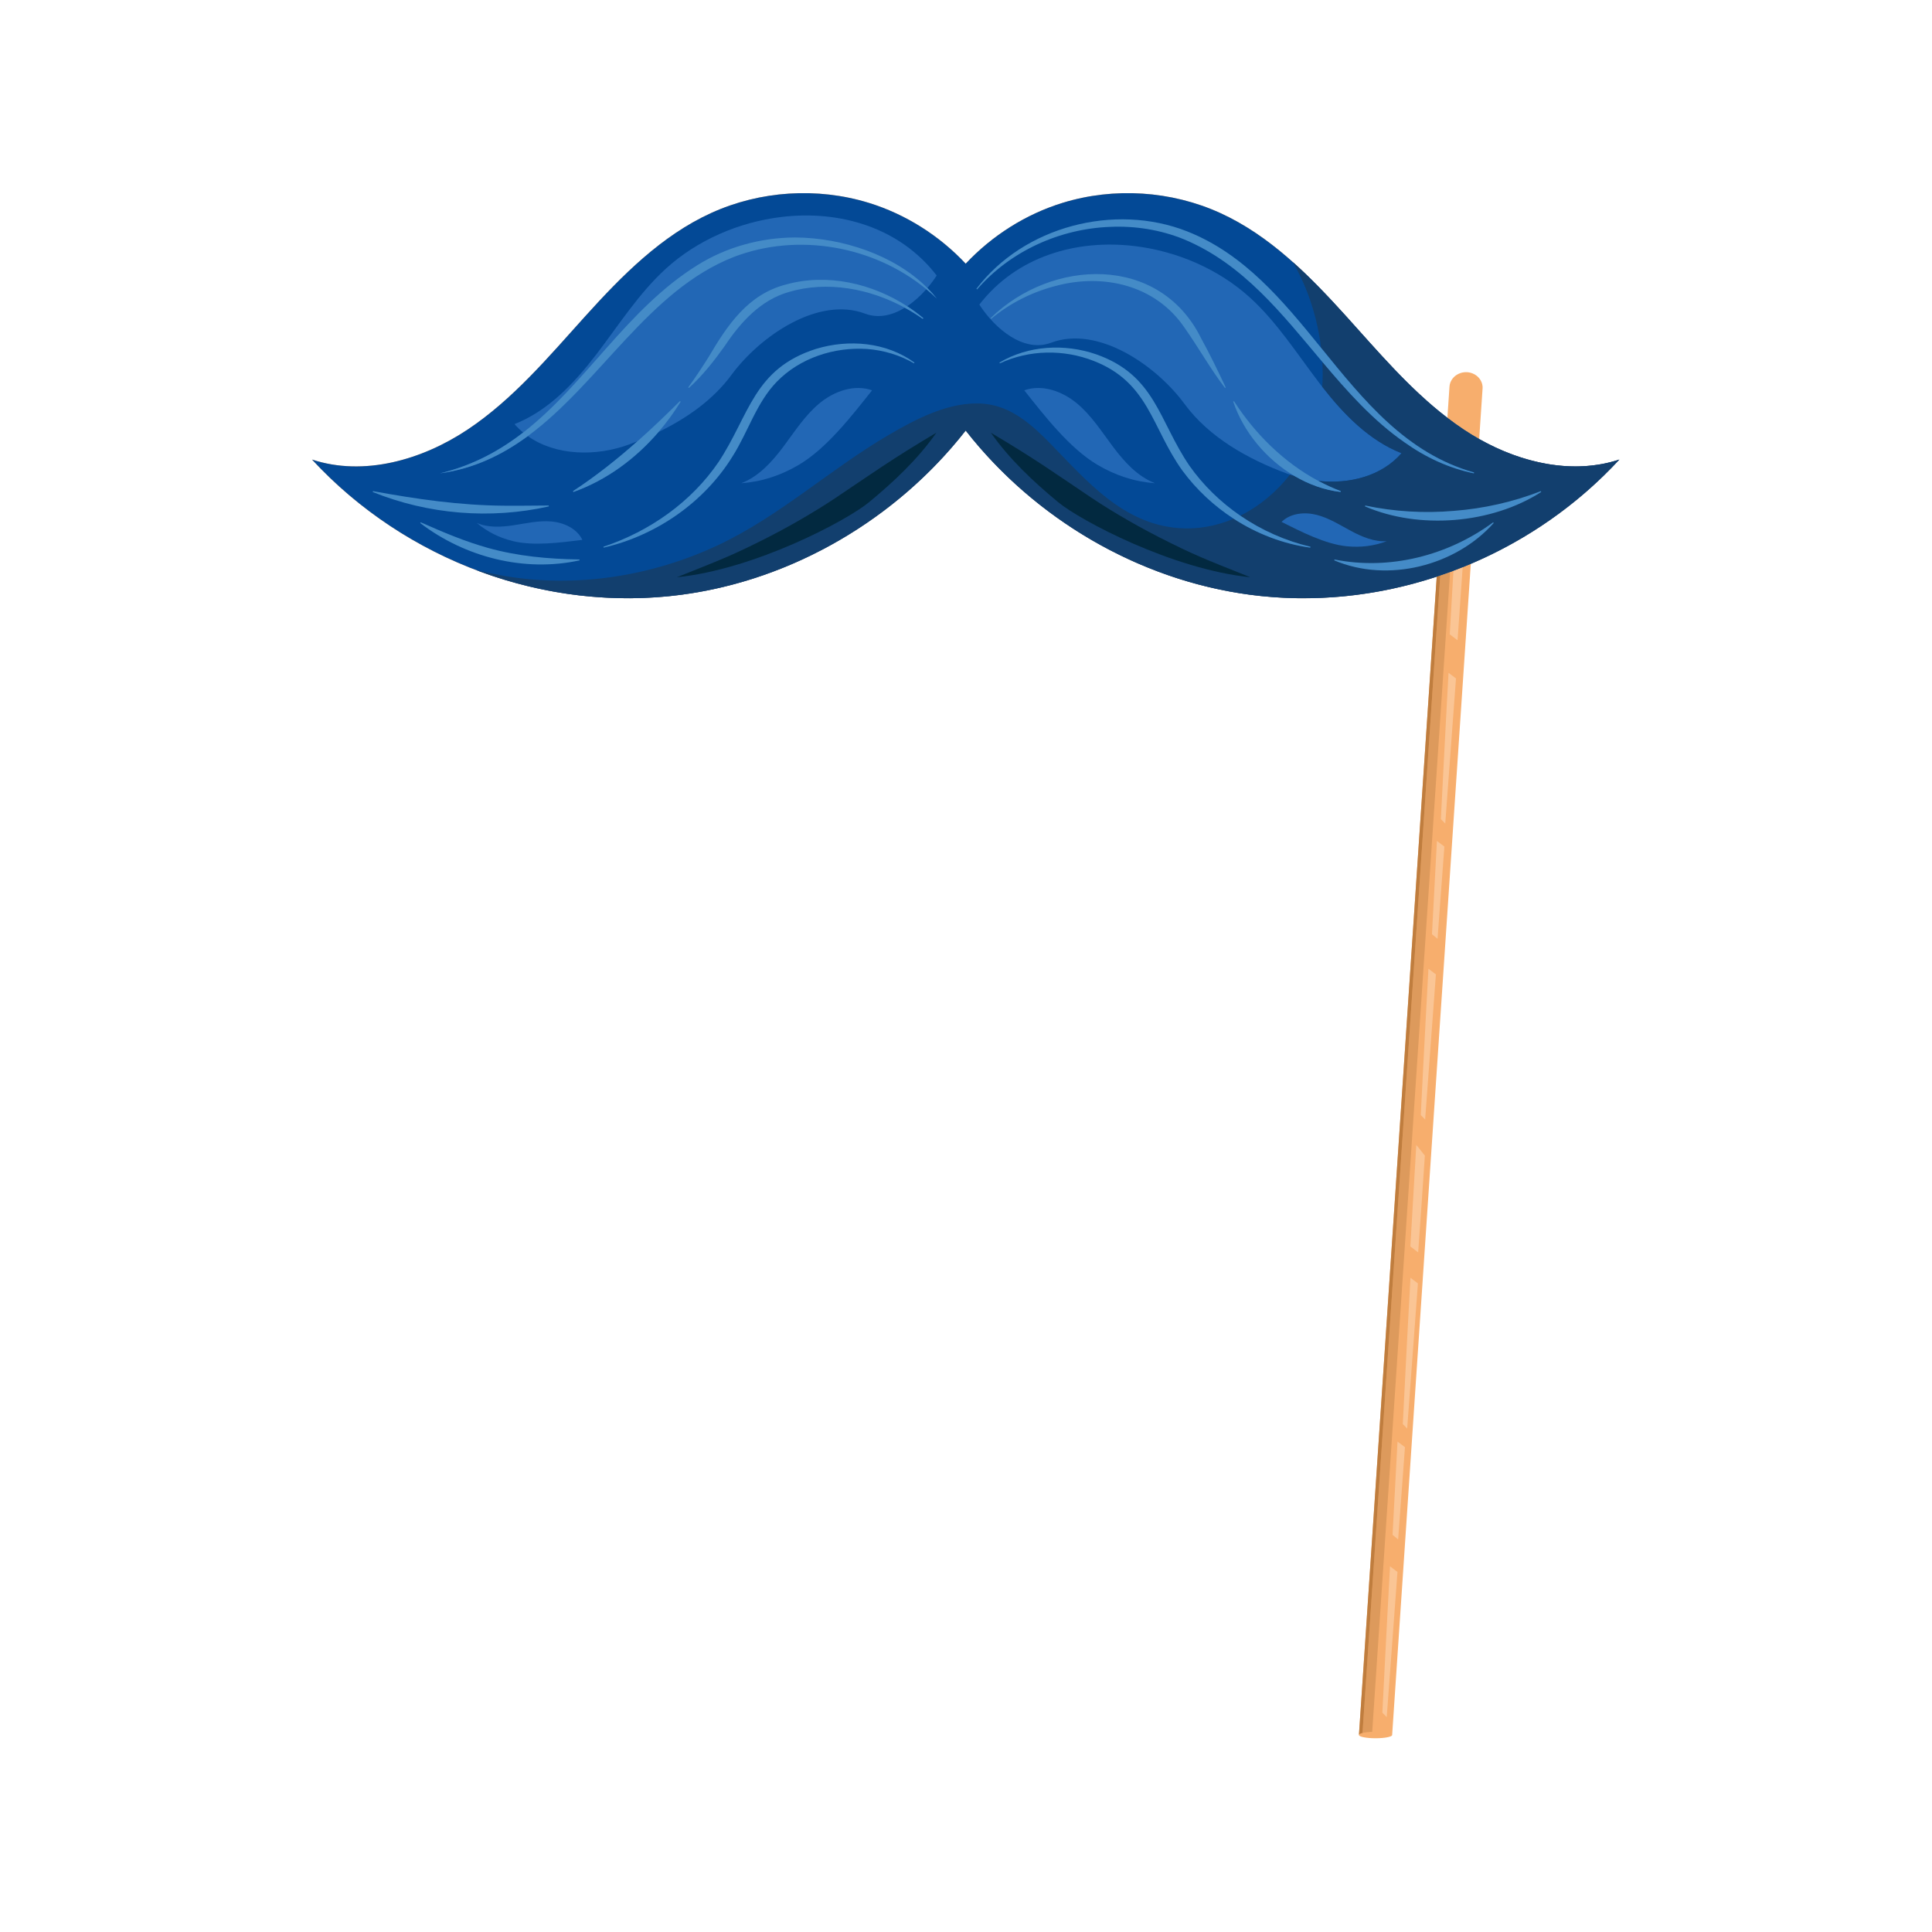
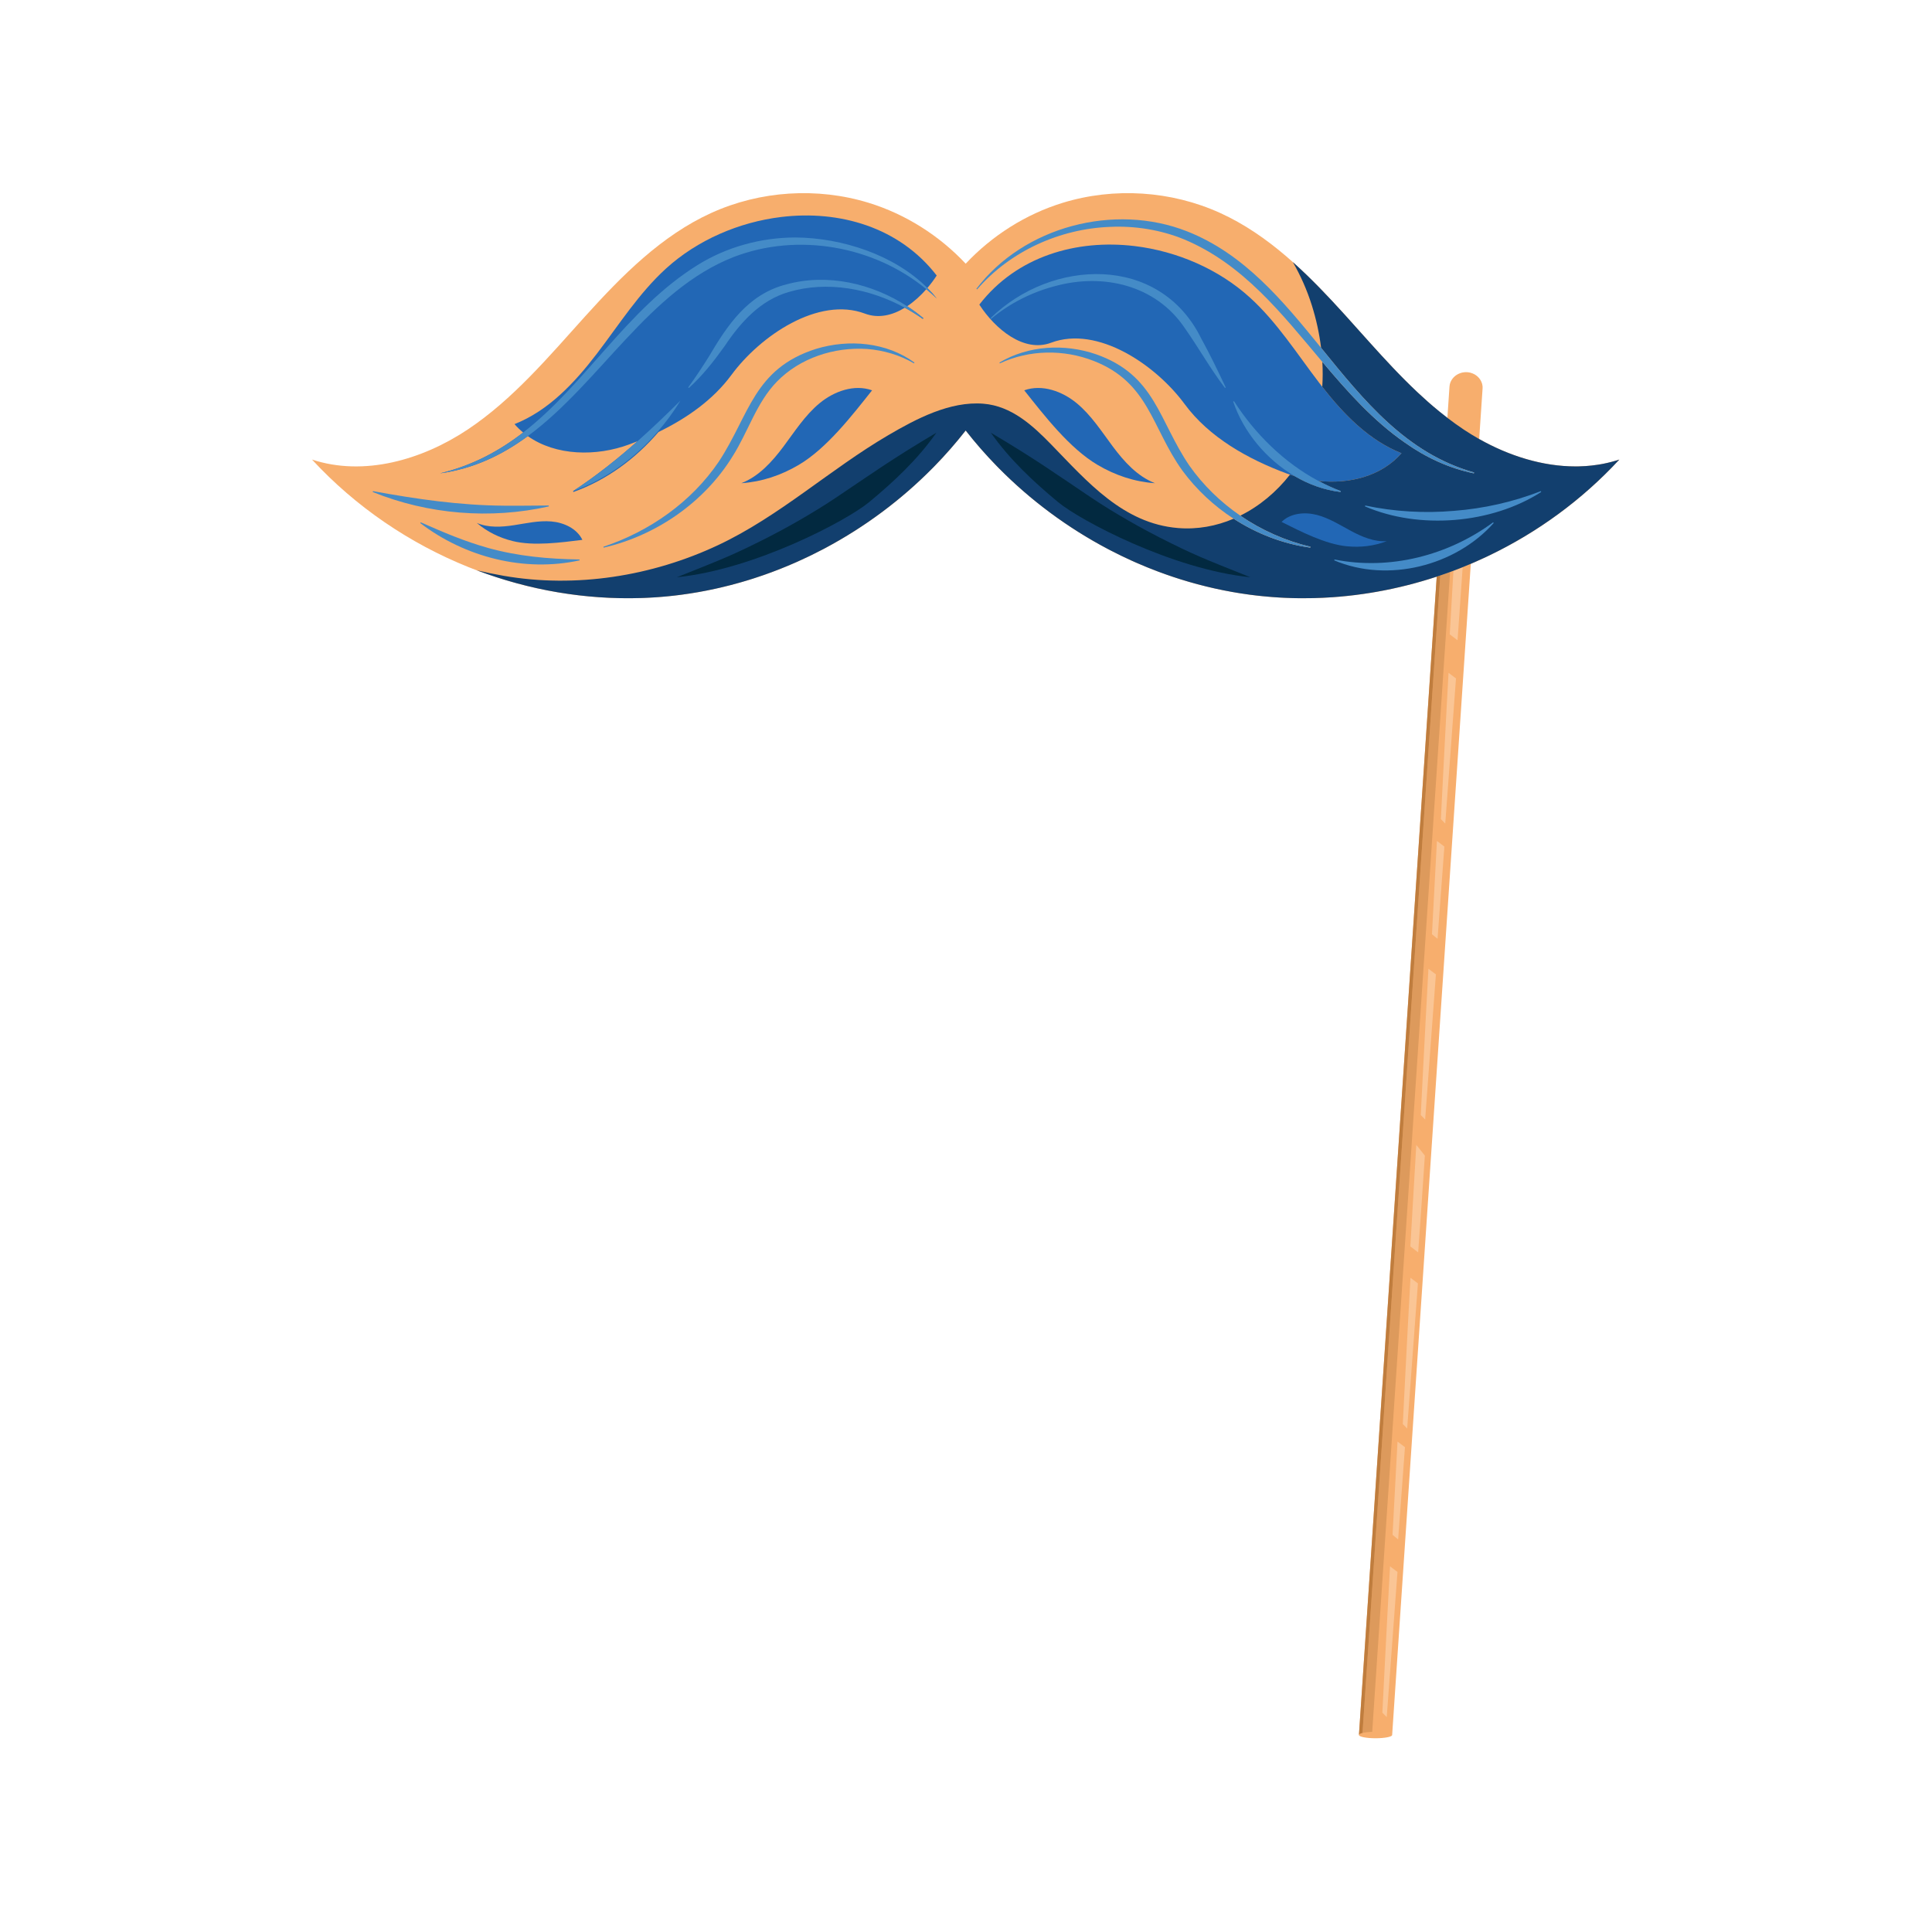
<svg xmlns="http://www.w3.org/2000/svg" version="1.1" id="Capa_2" x="0px" y="0px" viewBox="0 0 2122 2122" style="enable-background:new 0 0 2122 2122;" xml:space="preserve">
  <path style="fill:#F7AE6D;" d="M1778.615,504.758L1778.615,504.758c-1.906,0.629-3.823,1.214-5.743,1.76  c-0.649,0.185-1.3,0.364-1.95,0.54c-1.922,0.517-3.85,0.995-5.785,1.433c-0.81,0.183-1.62,0.359-2.432,0.528l-0.516,0.107  c-0.759,0.156-1.519,0.305-2.279,0.449c-2.804,0.53-5.618,0.98-8.441,1.351c-2.29,0.301-4.586,0.551-6.887,0.751  c-0.46,0.04-0.919,0.078-1.38,0.114c-0.921,0.072-1.843,0.136-2.765,0.192c-0.46,0.028-0.922,0.054-1.383,0.078  c-1.384,0.072-2.769,0.127-4.155,0.164c-3.695,0.099-7.397,0.075-11.101-0.067c-1.851-0.071-3.703-0.171-5.555-0.301  c-4.63-0.323-9.257-0.827-13.873-1.5c-1.385-0.202-2.768-0.42-4.151-0.652c-6.912-1.16-13.791-2.696-20.604-4.569  c-0.455-0.125-0.909-0.251-1.362-0.379c-2.722-0.767-5.433-1.589-8.131-2.461c-0.45-0.145-0.899-0.292-1.347-0.44  c-0.897-0.297-1.794-0.599-2.69-0.906l-1.34-0.466c-2.233-0.783-4.455-1.602-6.667-2.453l-1.326-0.515  c-1.324-0.519-2.644-1.049-3.96-1.592l-1.314-0.546c-0.875-0.367-1.748-0.739-2.619-1.116l-1.305-0.569  c-1.303-0.573-2.602-1.157-3.895-1.752c-0.862-0.397-1.723-0.799-2.58-1.205c-5.584-2.646-11.069-5.494-16.434-8.521l3.725-55.468  c0.039-0.577,0.045-1.148,0.022-1.715l-0.025-0.438l-0.083-0.845c-0.069-0.56-0.169-1.112-0.297-1.655l-0.213-0.808  c-1.193-4.084-4.007-7.597-7.785-9.855l-0.699-0.398c-1.366-0.738-2.845-1.316-4.41-1.704l-0.718-0.164l-0.168-0.034l-0.058-0.011  l-0.371-0.069l-0.094-0.015l-0.287-0.048l-0.047-0.007l-0.162-0.023l-0.28-0.039l-0.171-0.02l-0.254-0.03l-0.028-0.003l-0.12-0.011  l-0.332-0.031l-0.45-0.031c-0.78-0.045-1.554-0.044-2.315,0.002c-0.761,0.046-1.511,0.137-2.248,0.269l-0.876,0.179l-1.285,0.341  l-0.835,0.274c-0.689,0.244-1.359,0.526-2.008,0.844l-1.142,0.61l-0.732,0.447l-0.709,0.478l-0.682,0.509l-0.331,0.265l-0.642,0.553  l-0.311,0.287l-0.599,0.594l-0.568,0.621l-0.536,0.646l-0.503,0.67l-0.469,0.694l-0.299,0.488c-0.308,0.518-0.586,1.053-0.835,1.603  l-0.413,1.003l-0.242,0.689c-0.172,0.536-0.317,1.084-0.432,1.641c-0.145,0.697-0.242,1.41-0.291,2.136l-0.212,3.166l-2.09,31.127  c-3.027-2.319-6.015-4.685-8.968-7.094c-2.172-1.771-4.324-3.565-6.459-5.381c-1.423-1.211-2.839-2.431-4.246-3.66  c-0.703-0.615-1.406-1.231-2.106-1.85c-3.163-2.797-6.288-5.64-9.381-8.522c-1.014-0.945-2.027-1.893-3.035-2.847  c-2.04-1.931-4.065-3.878-6.078-5.84c-1.342-1.308-2.679-2.623-4.01-3.944c-0.666-0.66-1.33-1.322-1.993-1.986  c-1.326-1.328-2.647-2.661-3.963-3.999c-1.316-1.339-2.627-2.683-3.934-4.032c-0.987-1.019-1.971-2.041-2.953-3.066  c-0.968-1.011-1.935-2.023-2.9-3.038c-0.647-0.681-1.294-1.363-1.939-2.048c-1.291-1.367-2.577-2.739-3.861-4.113  c-1.926-2.063-3.844-4.133-5.757-6.21c-1.275-1.385-2.547-2.772-3.817-4.162c-0.635-0.695-1.269-1.39-1.903-2.086  c-1.268-1.392-2.533-2.786-3.797-4.183c-5.053-5.584-10.078-11.195-15.096-16.802c-5.019-5.607-10.031-11.21-15.061-16.779  c-1.177-1.303-2.357-2.606-3.54-3.907c-39.247-43.194-81.689-85.289-134.722-109.445c-53.795-24.503-116.616-28.549-173.11-11.148  c-40.508,12.476-77.448,35.943-106.448,66.829c-29-30.886-65.94-54.353-106.448-66.829c-56.494-17.4-119.314-13.354-173.11,11.148  c-54.63,24.883-98.022,68.804-138.261,113.352c-40.24,44.548-79.366,91.307-129.328,124.586  c-49.962,33.279-113.795,51.671-170.81,32.884c95.933,103.907,236.962,160.83,377.43,151.289l0.015-0.001  c1.17-0.079,2.339-0.164,3.51-0.253l0.093-0.007c1.14-0.087,2.28-0.178,3.42-0.273l0.18-0.014c1.03-0.086,2.058-0.178,3.088-0.272  l0.548-0.049c1.105-0.102,2.21-0.209,3.315-0.319l0.22-0.022c1.033-0.104,2.067-0.212,3.1-0.323l0.512-0.054  c0.887-0.096,1.773-0.199,2.659-0.3l0.944-0.106c2.37-0.277,4.739-0.574,7.108-0.89c11.248-1.5,22.426-3.433,33.513-5.78  l1.201-0.256c4.311-0.924,8.609-1.912,12.89-2.961l1.246-0.308c2.32-0.575,4.634-1.169,6.945-1.78  c1.429-0.379,2.857-0.764,4.284-1.156c5.934-1.632,11.835-3.383,17.701-5.25c1.206-0.384,2.41-0.77,3.613-1.164  c1.827-0.598,3.648-1.206,5.467-1.826c1.146-0.391,2.29-0.787,3.432-1.186c3.392-1.186,6.771-2.409,10.136-3.672  c0.9-0.338,1.798-0.678,2.696-1.021c2.693-1.03,5.376-2.083,8.049-3.162c0.891-0.36,1.782-0.722,2.671-1.087  c1.263-0.518,2.524-1.044,3.782-1.573c1.399-0.588,2.796-1.181,4.19-1.783c3.53-1.524,7.042-3.09,10.533-4.698  c2.62-1.206,5.229-2.436,7.827-3.689c6.062-2.924,12.062-5.974,17.999-9.148c1.696-0.906,3.386-1.824,5.072-2.75  c1.686-0.927,3.365-1.864,5.04-2.811c1.674-0.947,3.342-1.903,5.006-2.87c4.989-2.9,9.928-5.888,14.812-8.963  c1.628-1.025,3.25-2.06,4.866-3.104c3.232-2.088,6.439-4.214,9.622-6.378c1.591-1.082,3.176-2.173,4.755-3.273  c7.102-4.952,14.073-10.091,20.904-15.411c6.071-4.729,12.031-9.6,17.872-14.609c2.92-2.504,5.81-5.043,8.67-7.616  c3.575-3.216,7.102-6.484,10.579-9.804c2.782-2.656,5.532-5.344,8.249-8.065c2.038-2.041,4.058-4.1,6.059-6.177  c0.667-0.692,1.332-1.386,1.995-2.082c1.326-1.392,2.642-2.793,3.951-4.201c0.655-0.704,1.306-1.41,1.957-2.118  c8.45-9.204,16.538-18.736,24.231-28.575c37.877,48.438,85.302,89.444,138.522,120.376c1.189,0.691,2.383,1.376,3.579,2.057  c10.067,5.738,20.336,11.117,30.783,16.119c1.785,0.854,3.573,1.697,5.368,2.53c1.276,0.592,2.554,1.18,3.837,1.762  c1.751,0.793,3.507,1.576,5.267,2.349c1.257,0.551,2.517,1.096,3.778,1.636c1.017,0.436,2.036,0.868,3.055,1.297  c5.689,2.392,11.423,4.675,17.199,6.843c3.364,1.263,6.744,2.486,10.136,3.672c1.143,0.399,2.286,0.796,3.432,1.186  c1.819,0.62,3.642,1.229,5.468,1.826c1.133,0.371,2.268,0.736,3.403,1.098c6.186,1.973,12.414,3.818,18.678,5.529  c0.927,0.253,1.855,0.503,2.783,0.751c18.567,4.948,37.448,8.734,56.529,11.279c12.868,1.716,25.766,2.861,38.661,3.45  c1.172,0.054,2.345,0.103,3.517,0.147c12.843,0.486,25.678,0.421,38.47-0.18l0.322-0.016c3.446-0.164,6.888-0.366,10.328-0.608  c2.33-0.164,4.659-0.345,6.985-0.544c3.491-0.298,6.976-0.637,10.457-1.014c2.32-0.252,4.638-0.521,6.954-0.807  c2.159-0.267,4.316-0.551,6.471-0.849c1.311-0.181,2.622-0.366,3.932-0.558c1.153-0.169,2.307-0.343,3.459-0.52  c3.288-0.507,6.568-1.051,9.842-1.628c1.318-0.232,2.635-0.469,3.951-0.712c1.146-0.212,2.291-0.428,3.436-0.649  c2.288-0.441,4.575-0.899,6.856-1.375c1.141-0.237,2.281-0.479,3.42-0.725c2.279-0.492,4.553-1.001,6.823-1.527  c1.135-0.262,2.269-0.53,3.403-0.801c5.666-1.355,11.307-2.816,16.918-4.379c6.735-1.876,13.427-3.9,20.074-6.07l1.265-0.418  l-85.43,1272.138l-0.006,0.093c0,1.975,8.165,3.576,18.237,3.576c10.072,0,18.237-1.601,18.237-3.576l86.382-1286.321l0.578-0.244  c1.399-0.597,2.795-1.203,4.19-1.814c1.81-0.792,3.616-1.594,5.417-2.408c2.125-0.962,4.244-1.939,6.354-2.932  c2.111-0.992,4.214-2,6.311-3.023c13.629-6.651,26.95-13.951,39.906-21.874c1.993-1.219,3.978-2.453,5.953-3.701  c1.976-1.249,3.943-2.512,5.901-3.79c1.958-1.278,3.906-2.57,5.846-3.877c5.819-3.92,11.554-7.971,17.201-12.149  c1.882-1.393,3.754-2.8,5.616-4.222c2.793-2.132,5.563-4.296,8.309-6.491c1.832-1.463,3.652-2.941,5.463-4.432  c2.715-2.237,5.406-4.505,8.072-6.804c13.333-11.497,26.049-23.767,38.057-36.774H1778.615z" />
-   <path style="fill:#034996;" d="M1624.646,482.217c-5.761-3.25-11.383-6.708-16.84-10.343c-6.182-4.117-12.197-8.442-18.071-12.943  c-41.591-31.875-75.997-72.607-111.257-111.643c-40.238-44.548-83.63-88.469-138.26-113.352  c-53.796-24.503-116.617-28.549-173.11-11.148c-40.508,12.476-77.448,35.943-106.447,66.829  c-28.999-30.886-65.94-54.353-106.448-66.829c-56.494-17.4-119.314-13.354-173.11,11.148  c-54.63,24.883-98.022,68.805-138.261,113.352c-40.239,44.548-79.365,91.307-129.328,124.586  c-49.961,33.279-113.794,51.671-170.809,32.885c102.473,110.991,256.403,168.376,406.14,148.406  c122.115-16.287,236.062-83.433,311.816-180.31c75.754,96.877,189.701,164.022,311.815,180.31  c69.465,9.264,139.832,1.878,205.546-19.783c12.659-4.173,25.146-8.874,37.421-14.09c61.353-26.069,117.398-64.952,163.174-114.533  C1727.827,521.493,1671.63,508.728,1624.646,482.217z" />
  <path style="fill:#DD9A5C;" d="M1507.156,1902.109l85.543-1273.83c-0.904,0.331-1.81,0.661-2.717,0.987  c-2.193,0.788-4.392,1.56-6.597,2.315c-0.498,0.171-0.996,0.337-1.495,0.506l-85.374,1271.307  C1499.134,1902.746,1502.873,1902.281,1507.156,1902.109z" />
  <path style="fill:#BF7D3E;" d="M1496.518,1903.395l85.374-1271.307c-1.289,0.437-2.578,0.868-3.871,1.294l-85.429,1272.134  C1492.702,1904.715,1494.151,1903.98,1496.518,1903.395z" />
  <path style="fill:#2267b5;" d="M1539.349,497.783c-35.632-14.047-63.376-42.617-87.045-72.942c-1.18-1.513-2.352-3.03-3.513-4.551  c-24.432-31.989-46.238-66.487-76.021-93.545c-34.117-30.994-79.783-50.837-126.505-56.467  c-63.819-7.689-129.608,11.141-170.621,64.299c17.476,26.868,48.887,53.093,78.846,41.838  c51.027-19.169,114.93,24.301,146.616,67.359c26.957,36.633,69.568,60.467,112.159,76.289c1.179,0.438,2.368,0.861,3.564,1.268  c1.737,0.592,3.49,1.152,5.256,1.679c15.552,9.116,32.616,15.267,50.235,17.354l0.339-0.937  c-8.457-3.204-16.667-6.959-24.608-11.205C1482.1,531.846,1517.249,523.162,1539.349,497.783z" />
  <path style="fill:#2267b5;" d="M1017.419,317.638c3.964,3.269,7.808,6.692,11.519,10.269c-3.217-4.047-6.681-7.914-10.362-11.603  c3.776-4.418,7.216-9.045,10.238-13.692c-41.013-53.158-106.802-71.988-170.62-64.298c-46.722,5.629-92.389,25.473-126.504,56.467  c-29.784,27.058-51.59,61.556-76.021,93.545c-24.432,31.989-53.148,62.746-90.558,77.493c2.94,3.376,6.112,6.455,9.48,9.251  c-25.983,20.125-55.402,36.183-91.317,44.838c37.322-5.158,68.5-20.365,96.433-40.914c30.785,21.799,75.158,22.6,111.487,9.103  c3-1.115,6-2.27,8.995-3.466c-22.199,19.695-45.342,38.088-70.746,54.794l0.34,0.938c36.456-13.006,68.322-36.62,93.498-65.897  c31.07-15.076,59.938-35.296,80.073-62.657c31.685-43.059,95.589-86.529,146.616-67.359c14.884,5.591,30.125,1.932,43.839-6.461  c6.826,3.713,13.413,7.808,19.694,12.237l0.647-0.761c-5.627-4.702-11.573-9.084-17.779-13.11  C1004.03,331.272,1011.161,324.759,1017.419,317.638z" />
  <path style="fill:#FAC595;" d="M1585.146,849.176c-0.987,19.425-1.822,35.343-2.569,50.492c1.604,1.63,3.204,3.263,4.802,4.9  c3.891-53.206,7.902-106.238,11.803-159.429c-2.735-2.044-5.461-4.103-8.185-6.169  C1589.031,774.469,1587.107,810.602,1585.146,849.176z" />
  <path style="fill:#FAC595;" d="M1543.328,1513.637c-0.987,19.425-1.823,35.343-2.57,50.491c1.604,1.631,3.204,3.264,4.802,4.9  c3.891-53.205,7.903-106.238,11.803-159.429c-2.735-2.045-5.462-4.103-8.186-6.169  C1547.212,1438.93,1545.288,1475.062,1543.328,1513.637z" />
  <path style="fill:#FAC595;" d="M1520.876,1830.579c-0.987,19.425-1.822,35.343-2.569,50.491c1.603,1.63,3.203,3.263,4.802,4.9  c3.891-53.205,7.903-106.238,11.804-159.429c-2.736-2.044-5.462-4.103-8.186-6.17  C1524.759,1755.872,1522.836,1792.005,1520.876,1830.579z" />
  <path style="fill:#FAC595;" d="M1563.065,1174.229c-0.987,19.425-1.822,35.343-2.569,50.491c1.603,1.63,3.204,3.263,4.803,4.899  c3.891-53.205,7.903-106.237,11.802-159.429c-2.735-2.045-5.461-4.103-8.186-6.169  C1566.95,1099.522,1565.026,1135.655,1563.065,1174.229z" />
  <path style="fill:#FAC595;" d="M1572.791,1026.115c2.046,1.676,4.097,3.346,6.135,5.032c2.51-33.761,5.022-67.517,7.501-101.322  c-2.735-2.044-5.461-4.102-8.186-6.169C1576.41,956.743,1574.613,990.463,1572.791,1026.115z" />
  <path style="fill:#FAC595;" d="M1529.501,1685.784c2.046,1.676,4.096,3.346,6.136,5.032c2.509-33.761,5.022-67.516,7.501-101.322  c-2.736-2.045-5.462-4.103-8.186-6.169C1533.119,1616.413,1531.323,1650.132,1529.501,1685.784z" />
  <path style="fill:#FAC595;" d="M1600.904,703.229c1.932-26.667,3.808-53.414,5.62-80.253c-1.147,0.461-2.297,0.918-3.45,1.37  c-2.231,0.875-4.47,1.734-6.715,2.576c-1.383,23.504-2.719,46.602-4.026,69.782C1595.168,698.904,1598.029,701.073,1600.904,703.229  z" />
  <path style="fill:#FAC595;" d="M1549.061,1369.03c2.834,2.199,5.695,4.368,8.57,6.524c2.558-35.302,5.019-70.742,7.36-106.353  c-3.154-3.821-6.285-7.744-9.421-11.705C1553.273,1295.767,1551.132,1332.294,1549.061,1369.03z" />
  <path style="fill:#123f6e;" d="M1778.615,504.759c-5.651,1.861-11.368,3.356-17.132,4.509l-1.078,0.212  c-0.745,0.144-1.493,0.282-2.24,0.415l-0.524,0.092c-0.833,0.144-1.667,0.281-2.502,0.412c-4.577,0.714-9.179,1.221-13.795,1.528  c-2.52,0.167-5.044,0.276-7.571,0.327c-1.011,0.021-2.023,0.031-3.034,0.033c-36.545,0.075-73.53-11.697-106.093-30.07  c-5.76-3.251-11.383-6.708-16.839-10.342c-6.182-4.118-12.198-8.443-18.071-12.944c-3.026-2.319-6.015-4.685-8.968-7.094  c-2.172-1.771-4.324-3.565-6.458-5.381c-1.424-1.211-2.839-2.431-4.247-3.66c-0.703-0.615-1.405-1.232-2.106-1.85  c-3.501-3.096-6.957-6.246-10.372-9.445c-0.683-0.64-1.364-1.281-2.044-1.925c-2.041-1.931-4.066-3.878-6.079-5.84  c-2.013-1.963-4.014-3.94-6.003-5.93c-1.326-1.328-2.647-2.661-3.962-3.999c-1.974-2.008-3.938-4.028-5.891-6.06  c-1.303-1.354-2.602-2.712-3.896-4.076c-17.477-18.403-34.255-37.589-51.23-56.383c-0.606-0.671-1.213-1.342-1.82-2.012  c-17.993-19.859-36.654-39.517-56.667-57.383c8.48,14.718,15.566,30.607,20.931,47.706c4.701,14.981,8.161,30.611,10.091,46.444  c47.019,57.863,93.568,115.922,168.006,136.886l-0.195,0.979c-27.288-5.611-53.042-17.612-75.681-33.719  c-34.892-24.08-63.196-55.999-90.745-88.692c0.52,9.123,0.508,18.266-0.094,27.344c23.669,30.325,51.413,58.895,87.045,72.942  c-22.1,25.379-57.249,34.063-91.297,30.438c7.941,4.246,16.151,8.001,24.608,11.205l-0.339,0.937  c-17.619-2.087-34.683-8.238-50.235-17.354c-1.767-0.527-3.519-1.087-5.256-1.679c-14.703,18.832-33.411,34.556-54.56,45.033  c23.306,15.981,49.576,27.68,77.084,34.158l-0.223,0.972c-29.922-4.098-58.751-15.265-84.179-31.759  c-19.007,8.112-39.75,12.007-61.175,10.24c-60.276-4.971-99.553-51.003-138.87-91.436c-20.64-21.225-43.818-42.605-74.797-45.115  c-36.678-2.972-73.711,16.572-104.322,34.487c-64.246,37.6-119.597,89.192-187.353,120.988  c-72.61,34.073-156.021,47.289-235.302,33.539c-9.787-1.697-19.62-3.73-29.451-6.042c57.351,21.71,118.783,32.425,180.447,30.451  l0.206-0.008c0.962-0.031,1.926-0.065,2.888-0.102l0.263-0.011c0.925-0.037,1.851-0.075,2.777-0.118l0.885-0.043  c0.756-0.036,1.512-0.072,2.268-0.112c1.029-0.054,2.059-0.112,3.088-0.174l0.065-0.003c1.183-0.071,2.366-0.147,3.549-0.227  l0.032-0.002c1.098-0.075,2.195-0.154,3.293-0.237l0.353-0.026c1.031-0.079,2.062-0.162,3.094-0.248l0.507-0.041  c0.922-0.078,1.846-0.161,2.769-0.244l0.857-0.076c0.962-0.089,1.924-0.183,2.886-0.278l0.647-0.063  c0.894-0.09,1.788-0.185,2.682-0.28l0.929-0.097c0.845-0.092,1.69-0.189,2.534-0.286l1.029-0.117  c0.843-0.099,1.685-0.202,2.527-0.305l1.036-0.126c1.183-0.148,2.366-0.301,3.549-0.458c12.402-1.654,24.72-3.833,36.922-6.514  c1.878-0.413,3.752-0.837,5.623-1.273c3.744-0.873,7.476-1.792,11.195-2.758c3.719-0.966,7.427-1.979,11.121-3.038  c2.77-0.794,5.534-1.614,8.289-2.46c1.837-0.564,3.67-1.139,5.5-1.725c3.66-1.173,7.305-2.391,10.935-3.653  c11.797-4.102,23.432-8.676,34.874-13.696c0.88-0.386,1.76-0.775,2.637-1.166c4.389-1.958,8.75-3.981,13.08-6.07  c0.866-0.418,1.73-0.838,2.594-1.261c4.317-2.114,8.604-4.293,12.857-6.535c0.851-0.448,1.7-0.899,2.548-1.353  c43.249-23.125,83.042-52.804,117.48-87.701c0.675-0.685,1.348-1.37,2.02-2.059c12.08-12.388,23.488-25.424,34.141-39.047  c10.653,13.624,22.061,26.659,34.141,39.047c0.671,0.689,1.344,1.375,2.02,2.059c35.112,35.581,75.793,65.738,120.028,89.054  c0.85,0.448,1.702,0.894,2.555,1.337c7.68,3.99,15.464,7.774,23.345,11.345c1.752,0.793,3.507,1.576,5.267,2.349  c7.922,3.476,15.936,6.738,24.032,9.776c2.699,1.013,5.407,2.002,8.124,2.965c5.433,1.927,10.901,3.754,16.401,5.479  c24.75,7.763,50.145,13.461,75.904,16.897c2.34,0.312,4.681,0.605,7.021,0.88c2.342,0.274,4.683,0.53,7.027,0.767  c3.514,0.356,7.029,0.668,10.545,0.94c2.637,0.204,5.275,0.384,7.913,0.54c0.879,0.052,1.758,0.102,2.638,0.149  c1.172,0.063,2.345,0.121,3.516,0.174c2.345,0.107,4.69,0.196,7.033,0.266c1.172,0.035,2.344,0.066,3.516,0.092  c2.343,0.052,4.686,0.085,7.029,0.101c4.685,0.031,9.367-0.01,14.045-0.123c7.017-0.17,14.024-0.501,21.015-0.992  c2.33-0.164,4.659-0.345,6.986-0.544c11.634-0.995,23.218-2.43,34.728-4.295c2.302-0.373,4.601-0.763,6.897-1.17  c22.246-3.945,44.188-9.497,65.637-16.567c1.293-0.426,2.582-0.857,3.871-1.294c0.498-0.169,0.997-0.336,1.495-0.506  c2.205-0.756,4.404-1.528,6.597-2.315c0.907-0.326,1.813-0.656,2.717-0.987c1.222-0.448,2.442-0.898,3.66-1.356  c2.245-0.843,4.484-1.701,6.715-2.576c1.152-0.452,2.302-0.909,3.45-1.37c2.985-1.198,5.957-2.427,8.917-3.685  c1.266-0.538,2.529-1.079,3.791-1.628c4.277-1.861,8.527-3.784,12.749-5.769c1.055-0.496,2.109-0.996,3.161-1.5  c53.647-25.701,102.646-61.414,143.475-105.637L1778.615,504.759z" />
  <path style="fill:#448bc7;" d="M806.231,282.127c70-26.813,153.384-12.161,211.189,35.511c3.964,3.269,7.808,6.692,11.519,10.269  c-3.217-4.047-6.681-7.914-10.362-11.603c-36.241-36.309-93.595-55.16-145.104-55.48c-37.706,0.126-75.443,10.38-107.48,30.404  C688.279,339.632,643.53,421.669,574.59,475.069c-25.983,20.125-55.402,36.183-91.317,44.838  c37.322-5.158,68.5-20.365,96.433-40.914C659.255,420.474,712.468,318.623,806.231,282.127z" />
  <path style="fill:#448bc7;" d="M863.863,312.317c-42.367,10.737-64.83,44.676-85.7,80.02c-7.121,11.276-14.44,22.425-22.318,33.177  l0.801,0.594c15.122-13.704,27.666-29.68,39.405-46.167c17.468-26.139,39.232-50.249,70.211-59.213  c42.401-12.551,88.835-3.793,127.545,17.263c6.826,3.713,13.413,7.808,19.694,12.237l0.647-0.761  c-5.627-4.702-11.573-9.084-17.779-13.11C957.639,311.23,908.778,300.036,863.863,312.317z" />
  <path style="fill:#448bc7;" d="M602.866,556.198l-0.212-0.975c-16.728,0.037-32.907,0.411-49.01,0.203  c-48.592-0.34-96.05-7.221-143.944-15.996l-0.367,0.927C470.267,565.038,538.729,570.636,602.866,556.198z" />
  <path style="fill:#448bc7;" d="M636.603,615.472l-0.196-0.978c-34.396-0.552-67.329-3.5-100.223-12.636  c-25.714-7.183-49.283-17.213-74.055-28.174l-0.593,0.801C510.686,612.06,575.787,628.728,636.603,615.472z" />
-   <path style="fill:#448bc7;" d="M746.772,440.596c-15.364,15.251-30.734,29.975-46.584,44.036  c-22.199,19.695-45.342,38.088-70.746,54.794l0.34,0.938c36.456-13.006,68.322-36.62,93.498-65.897  c9-10.466,17.146-21.655,24.341-33.343L746.772,440.596z" />
+   <path style="fill:#448bc7;" d="M746.772,440.596c-15.364,15.251-30.734,29.975-46.584,44.036  c-22.199,19.695-45.342,38.088-70.746,54.794c36.456-13.006,68.322-36.62,93.498-65.897  c9-10.466,17.146-21.655,24.341-33.343L746.772,440.596z" />
  <path style="fill:#448bc7;" d="M896.216,383.212c-68.501,21.81-72.907,72.486-106.745,123.851  c-30.088,44.368-75.91,76.491-126.722,93.458l0.223,0.972c57.823-13.322,110.516-49.734,141.748-100.428  c16.957-26.765,26.119-58.814,48.524-81.846c25.404-26.108,63.056-38.292,99.072-35.927c18.073,1.383,35.898,6.633,51.576,15.793  l0.514-0.854C973.537,375.801,932.379,372.225,896.216,383.212z" />
  <path style="fill:#448bc7;" d="M1303.809,254.089c-79.778-31.38-179.406-5.381-231.396,63.135l0.76,0.647  c36.303-41.992,90.841-66.639,146.035-68.683c27.394-1.306,55.662,3.245,81.083,13.622c65.102,27.075,107.619,81.89,152.107,134.687  c27.55,32.693,55.854,64.612,90.745,88.692c22.638,16.107,48.393,28.108,75.681,33.719l0.195-0.979  c-74.438-20.964-120.987-79.023-168.006-136.886C1409.045,330.395,1366.7,278.903,1303.809,254.089z" />
  <path style="fill:#448bc7;" d="M1087.956,349.466l0.646,0.76c20.376-17.124,44.744-29.367,70.462-36.057  c52.648-14.301,109.98-1.172,141.777,45.499c15.349,21.722,28.416,45.224,44.616,66.439l0.802-0.594  c-8.654-18.405-17.254-36.188-26.976-53.88C1273.615,279.034,1155.187,283.802,1087.956,349.466z" />
  <path style="fill:#448bc7;" d="M1597.052,561.082c-32.562,2.832-65.575,0.924-97.603-5.859l-0.212,0.976  c59.417,25.664,139.125,19.231,193.533-15.841l-0.368-0.928C1661.904,551.332,1629.64,558.576,1597.052,561.082z" />
  <path style="fill:#448bc7;" d="M1465.696,614.494l-0.196,0.979c58.659,24.935,132.982,6.291,175.067-40.987l-0.593-0.803  C1590.537,610.182,1526.289,626.66,1465.696,614.494z" />
  <path style="fill:#448bc7;" d="M1355.331,440.597l-0.849,0.528c11.265,33.337,36.386,63.586,67.604,81.884  c15.552,9.116,32.616,15.267,50.235,17.354l0.339-0.937c-8.457-3.204-16.667-6.959-24.608-11.205  C1410.2,507.985,1378.468,476.598,1355.331,440.597z" />
  <path style="fill:#448bc7;" d="M1306.388,511.495c-33.852-49.61-37.318-99.527-102.564-122.388  c-34.584-11.888-74.416-9.744-106.127,9.123l0.515,0.855c32.47-15.122,70.239-15.524,103.051-2.671  c60.88,23.755,63.568,73.437,97.456,120.523c15.305,20.764,34.529,38.721,56.232,52.799c25.428,16.494,54.257,27.661,84.179,31.759  l0.223-0.972c-27.508-6.478-53.779-18.177-77.084-34.158C1340.622,551.519,1321.532,532.981,1306.388,511.495z" />
  <path style="fill:#022940;" d="M843.74,590.046c-38.363,19.445-48.661,23.395-100.365,43.983  c85.86-8.656,186.79-62.334,211.099-82.414c27.415-22.647,53.607-47.249,74.012-76.37c-49.067,29.036-72.213,45.785-110.582,71.52  C891.476,564.49,860.254,581.676,843.74,590.046z" />
  <path style="fill:#022940;" d="M1198.862,546.764c-38.369-25.735-61.515-42.484-110.582-71.52  c20.405,29.121,46.598,53.723,74.012,76.37c24.308,20.08,125.239,73.758,211.099,82.414  c-51.703-20.588-62.002-24.538-100.366-43.983C1256.512,581.676,1225.29,564.49,1198.862,546.764z" />
  <path style="fill:#2267b5;" d="M900.156,442.893c-15.965,13.203-27.258,31.031-39.669,47.619  c-12.41,16.588-26.958,32.751-46.284,40.217c22.601-1.585,43.686-8.648,63.185-20.183c30.672-18.144,58.265-53.938,80.439-81.836  C938.323,421.724,916.122,429.691,900.156,442.893z" />
  <path style="fill:#2267b5;" d="M564.485,576.853c-13.653,2.089-28.124,2.978-40.802-2.501c11.488,9.806,24.815,16.3,39.479,19.926  c23.063,5.703,52.911,1.575,76.491-1.332c-6.01-12.435-20.291-19.02-34.052-20.202C591.839,571.562,578.137,574.763,564.485,576.853  z" />
  <path style="fill:#2267b5;" d="M1523.128,594.372c-13.78,0.941-27.127-4.719-39.304-11.239  c-12.176-6.52-24.027-14.104-37.396-17.575c-13.369-3.471-29.027-2.022-38.838,7.7c21.264,10.598,48.029,24.437,71.675,26.746  C1494.298,601.471,1509.029,599.79,1523.128,594.372z" />
  <path style="fill:#2267b5;" d="M1205.414,510.546c19.5,11.535,40.585,18.598,63.185,20.183  c-19.325-7.466-33.873-23.629-46.284-40.217c-12.41-16.589-23.704-34.417-39.669-47.619c-15.966-13.202-38.167-21.169-57.67-14.183  C1147.148,456.608,1174.742,492.402,1205.414,510.546z" />
</svg>